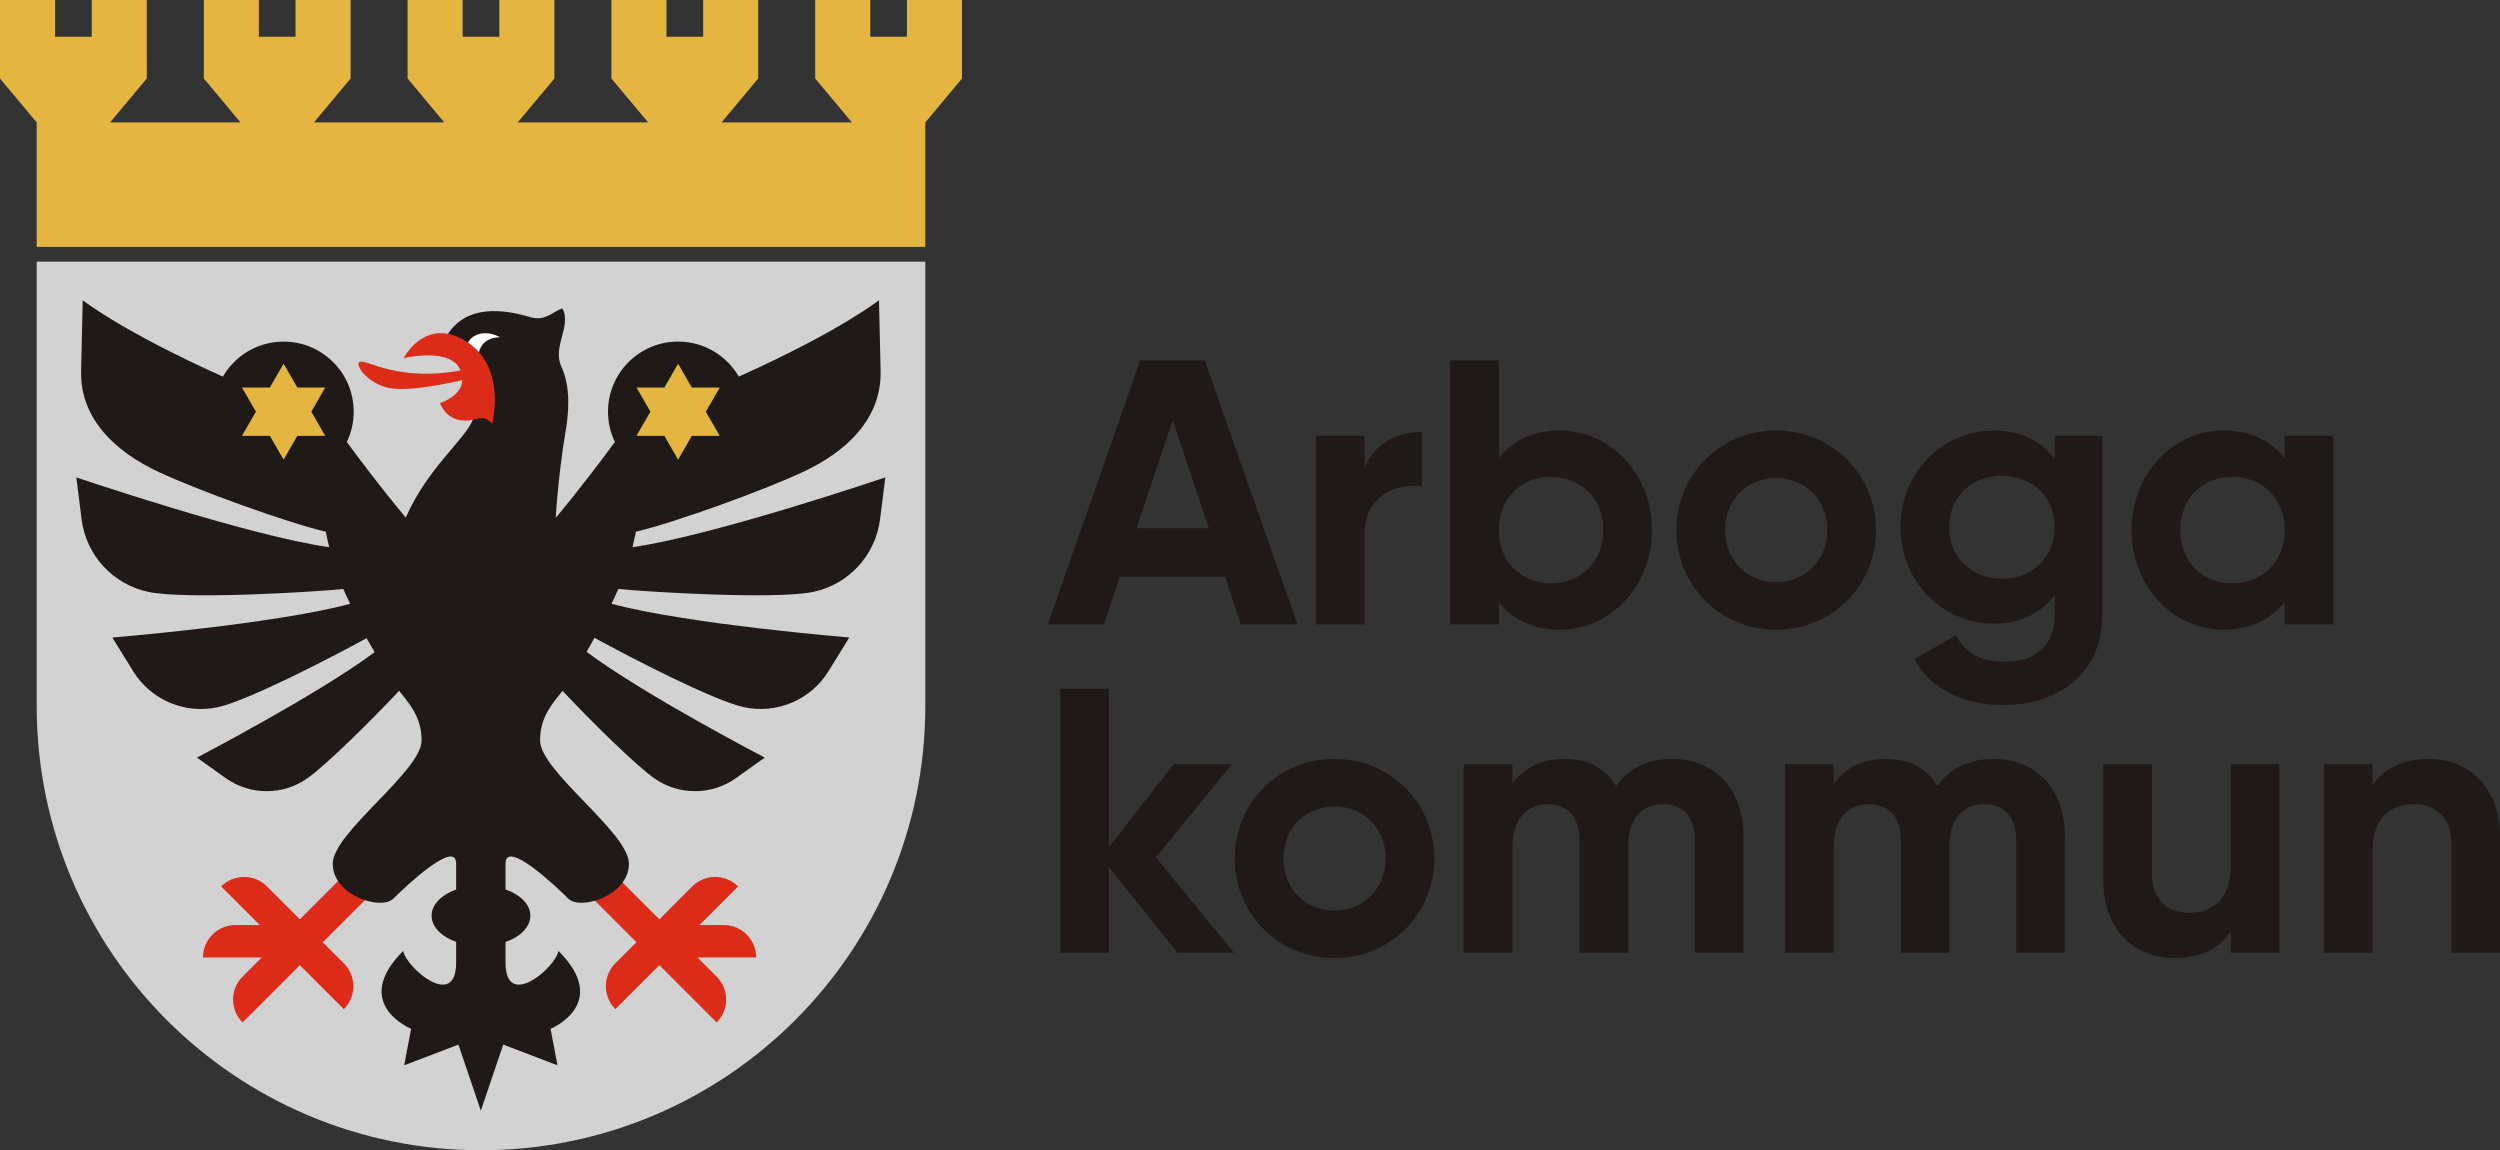
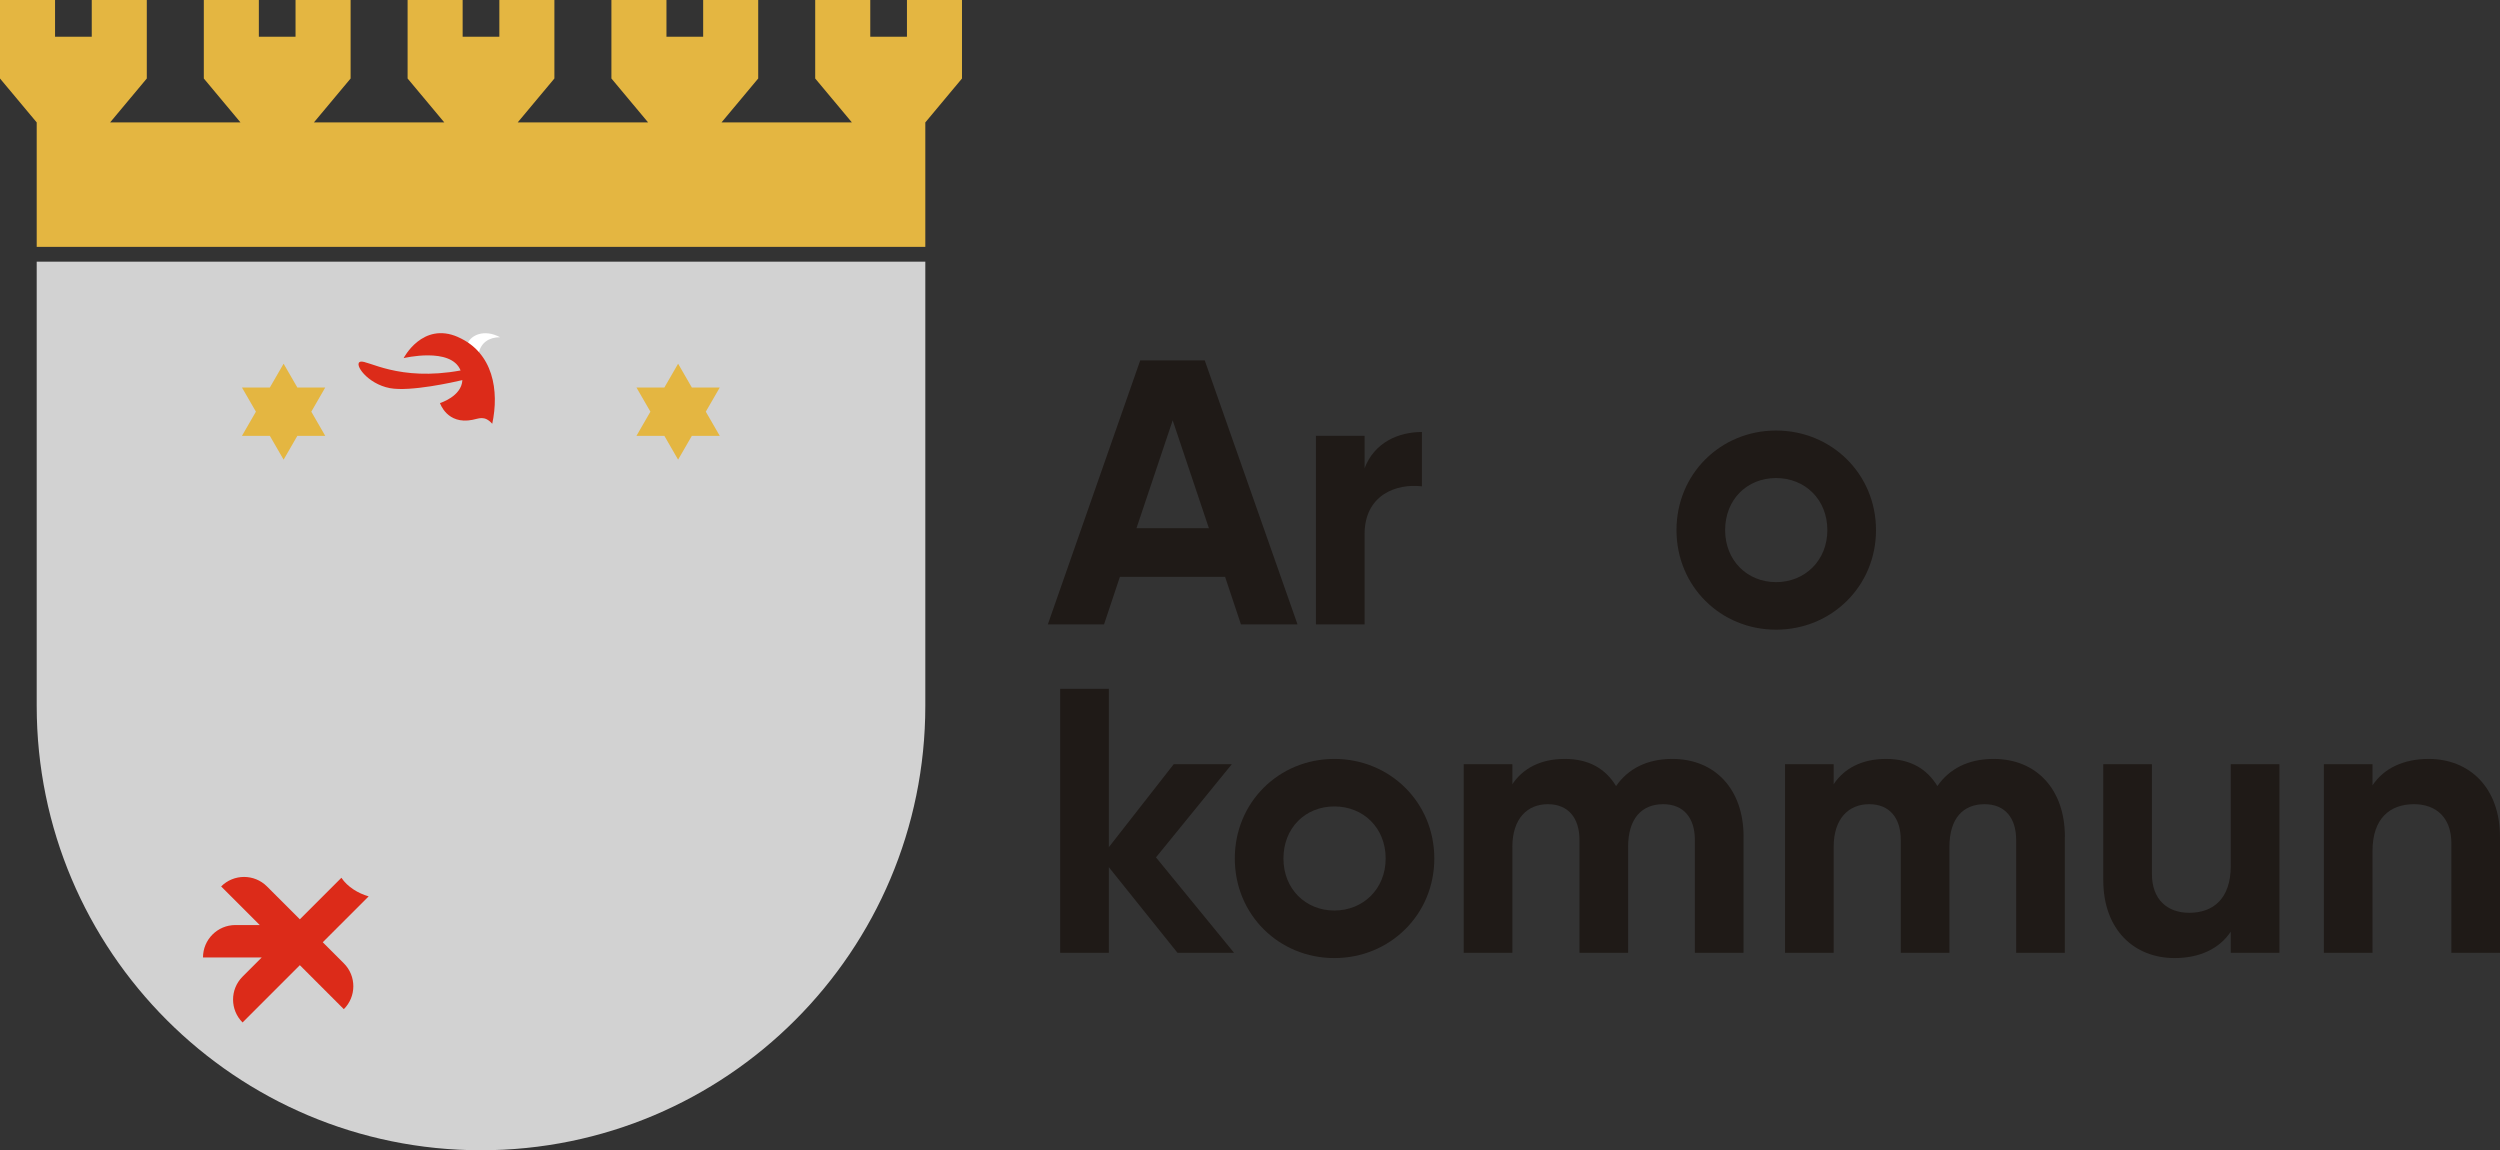
<svg xmlns="http://www.w3.org/2000/svg" id="Lager_1" viewBox="0 0 1012.82 466">
  <rect x="0" y="0" width="1012.82" height="466" fill="#333333" stroke="none" />
  <defs>
    <style>.cls-1{fill:#e4b641;}.cls-2{fill:#fff;}.cls-3{fill:#d2d2d2;}.cls-4{fill:#dc2b19;}.cls-5{fill:#1f1a17;}</style>
  </defs>
  <g>
    <path class="cls-5" d="M496.33,233.7h-42.63l-6.42,19.25h-22.77l37.43-106.95h26.13l37.59,106.95h-22.92l-6.42-19.25Zm-6.57-19.71l-14.67-43.7-14.67,43.7h29.34Z" />
    <path class="cls-5" d="M576.06,175.03v22c-10.24-1.22-23.23,3.36-23.23,19.4v36.52h-19.71v-76.4h19.71v13.14c3.97-10.39,13.6-14.67,23.23-14.67Z" />
-     <path class="cls-5" d="M669.26,214.76c0,22.77-16.81,40.34-37.28,40.34-11.15,0-19.25-4.13-24.75-11.15v9.01h-19.71v-106.95h19.71v39.57c5.5-7.03,13.6-11.15,24.75-11.15,20.47,0,37.28,17.57,37.28,40.34Zm-19.71,0c0-12.83-9.01-21.54-21.24-21.54s-21.09,8.71-21.09,21.54,9.02,21.54,21.09,21.54,21.24-8.71,21.24-21.54Z" />
    <path class="cls-5" d="M679.19,214.76c0-22.77,17.88-40.34,40.34-40.34s40.49,17.57,40.49,40.34-18.03,40.34-40.49,40.34-40.34-17.57-40.34-40.34Zm61.12,0c0-12.38-9.01-21.09-20.78-21.09s-20.63,8.71-20.63,21.09,9.01,21.08,20.63,21.08,20.78-8.71,20.78-21.08Z" />
-     <path class="cls-5" d="M851.68,176.56v72.73c0,25.06-19.71,36.36-39.88,36.36-16.35,0-29.49-6.26-36.21-18.64l16.81-9.63c3.21,5.96,8.25,10.7,20.02,10.7,12.38,0,20.02-6.72,20.02-18.79v-8.25c-5.35,7.18-13.6,11.61-24.45,11.61-21.7,0-38.05-17.57-38.05-39.11s16.35-39.11,38.05-39.11c10.85,0,19.1,4.43,24.45,11.61v-9.47h19.25Zm-19.25,36.98c0-12.07-9.01-20.78-21.39-20.78s-21.39,8.71-21.39,20.78,9.01,20.93,21.39,20.93,21.39-8.71,21.39-20.93Z" />
-     <path class="cls-5" d="M945.32,176.56v76.4h-19.71v-9.01c-5.5,6.88-13.75,11.15-24.91,11.15-20.32,0-37.13-17.57-37.13-40.34s16.81-40.34,37.13-40.34c11.15,0,19.4,4.28,24.91,11.15v-9.01h19.71Zm-19.71,38.2c0-12.83-9.02-21.54-21.24-21.54s-21.08,8.71-21.08,21.54,9.01,21.54,21.08,21.54,21.24-8.71,21.24-21.54Z" />
    <path class="cls-5" d="M477.03,386l-27.81-34.68v34.68h-19.71v-106.95h19.71v64.17l26.28-33.61h23.53l-30.71,37.74,31.63,38.66h-22.92Z" />
    <path class="cls-5" d="M500.25,347.8c0-22.77,17.88-40.34,40.34-40.34s40.49,17.57,40.49,40.34-18.03,40.34-40.49,40.34-40.34-17.57-40.34-40.34Zm61.12,0c0-12.38-9.01-21.09-20.78-21.09s-20.63,8.71-20.63,21.09,9.01,21.08,20.63,21.08,20.78-8.71,20.78-21.08Z" />
    <path class="cls-5" d="M706.35,338.94v47.06h-19.71v-45.68c0-9.01-4.58-14.52-12.83-14.52-8.71,0-14.21,5.81-14.21,17.27v42.93h-19.71v-45.68c0-9.01-4.58-14.52-12.83-14.52s-14.36,5.81-14.36,17.27v42.93h-19.71v-76.4h19.71v8.1c4.28-6.42,11.46-10.24,21.24-10.24s16.5,3.97,20.78,11c4.74-6.88,12.38-11,22.77-11,17.42,0,28.88,12.38,28.88,31.48Z" />
    <path class="cls-5" d="M836.52,338.94v47.06h-19.71v-45.68c0-9.01-4.58-14.52-12.83-14.52-8.71,0-14.21,5.81-14.21,17.27v42.93h-19.71v-45.68c0-9.01-4.58-14.52-12.83-14.52s-14.36,5.81-14.36,17.27v42.93h-19.71v-76.4h19.71v8.1c4.28-6.42,11.46-10.24,21.24-10.24s16.5,3.97,20.78,11c4.74-6.88,12.38-11,22.77-11,17.42,0,28.88,12.38,28.88,31.48Z" />
    <path class="cls-5" d="M923.45,309.6v76.4h-19.71v-8.56c-4.58,6.88-12.53,10.7-22.77,10.7-16.2,0-28.88-11.31-28.88-31.63v-46.91h19.71v44.46c0,10.39,6.26,15.74,15.13,15.74,9.63,0,16.81-5.65,16.81-18.95v-41.25h19.71Z" />
    <path class="cls-5" d="M1012.82,339.09v46.91h-19.71v-44.46c0-10.39-6.26-15.74-15.13-15.74-9.63,0-16.81,5.65-16.81,18.95v41.25h-19.71v-76.4h19.71v8.56c4.58-6.88,12.53-10.7,22.77-10.7,16.2,0,28.88,11.31,28.88,31.63Z" />
  </g>
  <g>
    <g>
      <path class="cls-3" d="M14.87,106v180c0,99.41,80.59,180,180,180s180-80.59,180-180V106H14.87Z" />
      <polygon class="cls-1" points="367.43 0 367.43 14.87 352.57 14.87 352.57 0 330.26 0 330.26 31.8 345.13 49.6 292.3 49.6 307.17 31.8 307.17 0 284.87 0 284.87 14.87 270 14.87 270 0 247.7 0 247.7 31.8 262.57 49.6 209.73 49.6 224.6 31.8 224.6 0 202.3 0 202.3 14.87 187.43 14.87 187.43 0 165.13 0 165.13 31.8 180 49.6 127.17 49.6 142.04 31.8 142.04 0 119.73 0 119.73 14.87 104.87 14.87 104.87 0 82.57 0 82.57 31.8 97.43 49.6 44.6 49.6 59.47 31.8 59.47 0 37.17 0 37.17 14.87 22.3 14.87 22.3 0 0 0 0 31.8 14.87 49.6 14.87 100 374.87 100 374.87 49.6 389.73 31.8 389.73 0 367.43 0" />
    </g>
    <g>
-       <path class="cls-4" d="M306.36,387.89c0-7.25-5.88-13.13-13.13-13.13h-9.85l15.64-15.64h0c-5.13-5.13-13.44-5.13-18.57,0l-13.32,13.32-16.44-16.44c-2.72,3.63-7.25,6.11-11.47,7.1l18.62,18.62-8.54,8.54c-5.13,5.13-5.13,13.44,0,18.57l17.82-17.82,23.21,23.21c5.13-5.13,5.13-13.44,0-18.57l-7.77-7.77h23.8Z" />
      <path class="cls-4" d="M130.76,381.73l18.59-18.59c-4.21-1.2-8.56-3.81-11.04-7.53l-16.83,16.83-13.32-13.32c-5.13-5.13-13.44-5.13-18.57,0h0s15.64,15.64,15.64,15.64h-9.86c-7.25,0-13.13,5.88-13.13,13.13h0s23.8,0,23.8,0l-7.77,7.77c-5.13,5.13-5.13,13.44,0,18.57l23.21-23.21,17.82,17.82c5.13-5.13,5.13-13.44,0-18.57l-8.54-8.54Z" />
-       <path class="cls-5" d="M256.24,221.68c.39-1.55,.75-3.12,1.07-4.71,.1-.47,.19-.99,.27-1.54,16.31-3.89,51.32-16.6,67.56-24.14,17.61-8.17,32.06-21.57,31.62-40.97l-.66-28.71s-15.48,12.4-56.79,30.96c-4.91-8.48-14.08-14.19-24.59-14.19-15.69,0-28.4,12.72-28.4,28.4,0,4.4,1,8.56,2.78,12.28-3.51,4.79-13.26,17.92-23.95,30.72,.75-12.96,2.79-28.34,3.84-34.12,1.52-8.31,2.27-19-1.55-27.07-3.81-8.07,4.34-16.87,.35-23.66-3.6,1.2-6.74,5.27-12.78,3.6-11.99-3.6-25.97-4.79-33.56,6.79,7.42,2.17,12.59,6.74,15.42,11.88,4.15,7.54,3.81,17.9,2.38,23.61-3.76-3.43-7.63-.91-7.63-.91-3.05,8.04-18.23,19.36-27.24,39.79-10.66-12.77-20.37-25.84-23.87-30.62,1.78-3.72,2.78-7.88,2.78-12.28,0-15.69-12.72-28.4-28.4-28.4-10.51,0-19.67,5.71-24.59,14.19-41.31-18.57-56.79-30.96-56.79-30.96l-.66,28.71c-.44,19.41,14.01,32.8,31.62,40.97,16.24,7.54,51.24,20.25,67.56,24.14,.08,.55,.17,1.07,.27,1.54,.32,1.59,.69,3.15,1.07,4.71-32.81-4.63-102.45-28.28-102.45-28.28l2.14,16.99c1.83,14.57,12.7,26.38,27.07,29.4,15.16,3.19,67.44,.02,78.95-1.19,.87,2.03,1.79,4.03,2.78,6-30.91,8.32-96.35,13.67-96.35,13.67l8.43,13.65c7.23,11.71,21.09,17.55,34.51,14.53,11.94-2.68,44.51-19.41,60.05-27.91,1.09,1.96,2.19,3.87,3.27,5.67-23.47,17.46-72,42.7-72,42.7l11.61,8.28c9.96,7.1,23.32,7.11,33.28,.02,7.59-5.41,25.51-23.06,37.04-35.36,3.65,4.79,9.09,10.16,9.09,20.11,0,12.53-36,37.28-36,50s19.56,19.1,24.63,14.04c5.06-5.06,25.37-24.2,25.37-14.12v10.48c-5.94,2.13-9.94,6.08-9.94,10.61s4,8.48,9.94,10.61v8.38c0,19.48-20.25,2.07-21.45-4.72-21.44,21.44,3.2,31.56,3.2,31.56l-2.8,14.78,21.97-8.39,9.08,26.77,9.08-26.77,21.97,8.39-2.8-14.78s24.64-10.12,3.2-31.56c-1.2,6.79-21.45,24.2-21.45,4.72v-8.33c6.01-2.12,10.06-6.09,10.06-10.66s-4.05-8.54-10.06-10.66v-10.43c0-10.08,20.31,9.05,25.37,14.12,5.06,5.06,24.63-1.32,24.63-14.04s-36-37.47-36-50c0-9.95,5.45-15.32,9.09-20.11,11.53,12.3,29.45,29.95,37.04,35.36,9.96,7.1,23.33,7.08,33.28-.02l11.61-8.28s-48.76-25.36-72.17-42.83c1.07-1.84,2.16-3.77,3.19-5.68,15.44,8.45,48.3,25.35,60.3,28.04,13.43,3.01,27.28-2.83,34.51-14.53l8.43-13.65s-65.44-5.35-96.35-13.67c.99-1.97,1.91-3.97,2.78-6,11.51,1.21,63.79,4.38,78.95,1.19,14.37-3.02,25.23-14.83,27.07-29.4l2.14-16.99s-69.64,23.65-102.45,28.28Z" />
      <polygon class="cls-1" points="126.12 166.78 131.76 157 120.47 157 114.9 147.35 109.32 157 98.03 157 103.68 166.78 98.03 176.57 109.32 176.57 114.9 186.22 120.47 176.57 131.76 176.57 126.12 166.78" />
      <polygon class="cls-1" points="285.94 166.78 291.59 157 280.29 157 274.72 147.35 269.15 157 257.85 157 263.5 166.78 257.85 176.57 269.15 176.57 274.72 186.22 280.29 176.57 291.59 176.57 285.94 166.78" />
      <path class="cls-2" d="M193.98,142.89c.94-4.03,4.1-6.27,8.61-6.27-6.56-3.5-11.83-.69-13.04,2.36,1.69,1.17,3.17,2.49,4.43,3.92Z" />
      <path class="cls-4" d="M185.53,136.53c-14.4-6.3-22,8.55-22,8.55,0,0,19.1-4.59,23.02,4.89,.02,.04,.03,.08,.04,.12-25.19,4.6-37.72-4.33-40.58-3.56-2.91,.78,2.81,9.01,11.97,10.72,8.24,1.53,25.87-2.44,29.34-3.26-.3,6.63-9.07,9.3-9.07,9.3,0,0,2.83,8.87,13.18,6.79,2.4-.4,4.79-2,7.99,1.6,2.85-13.29,.5-28.84-13.91-35.14Z" />
    </g>
  </g>
</svg>